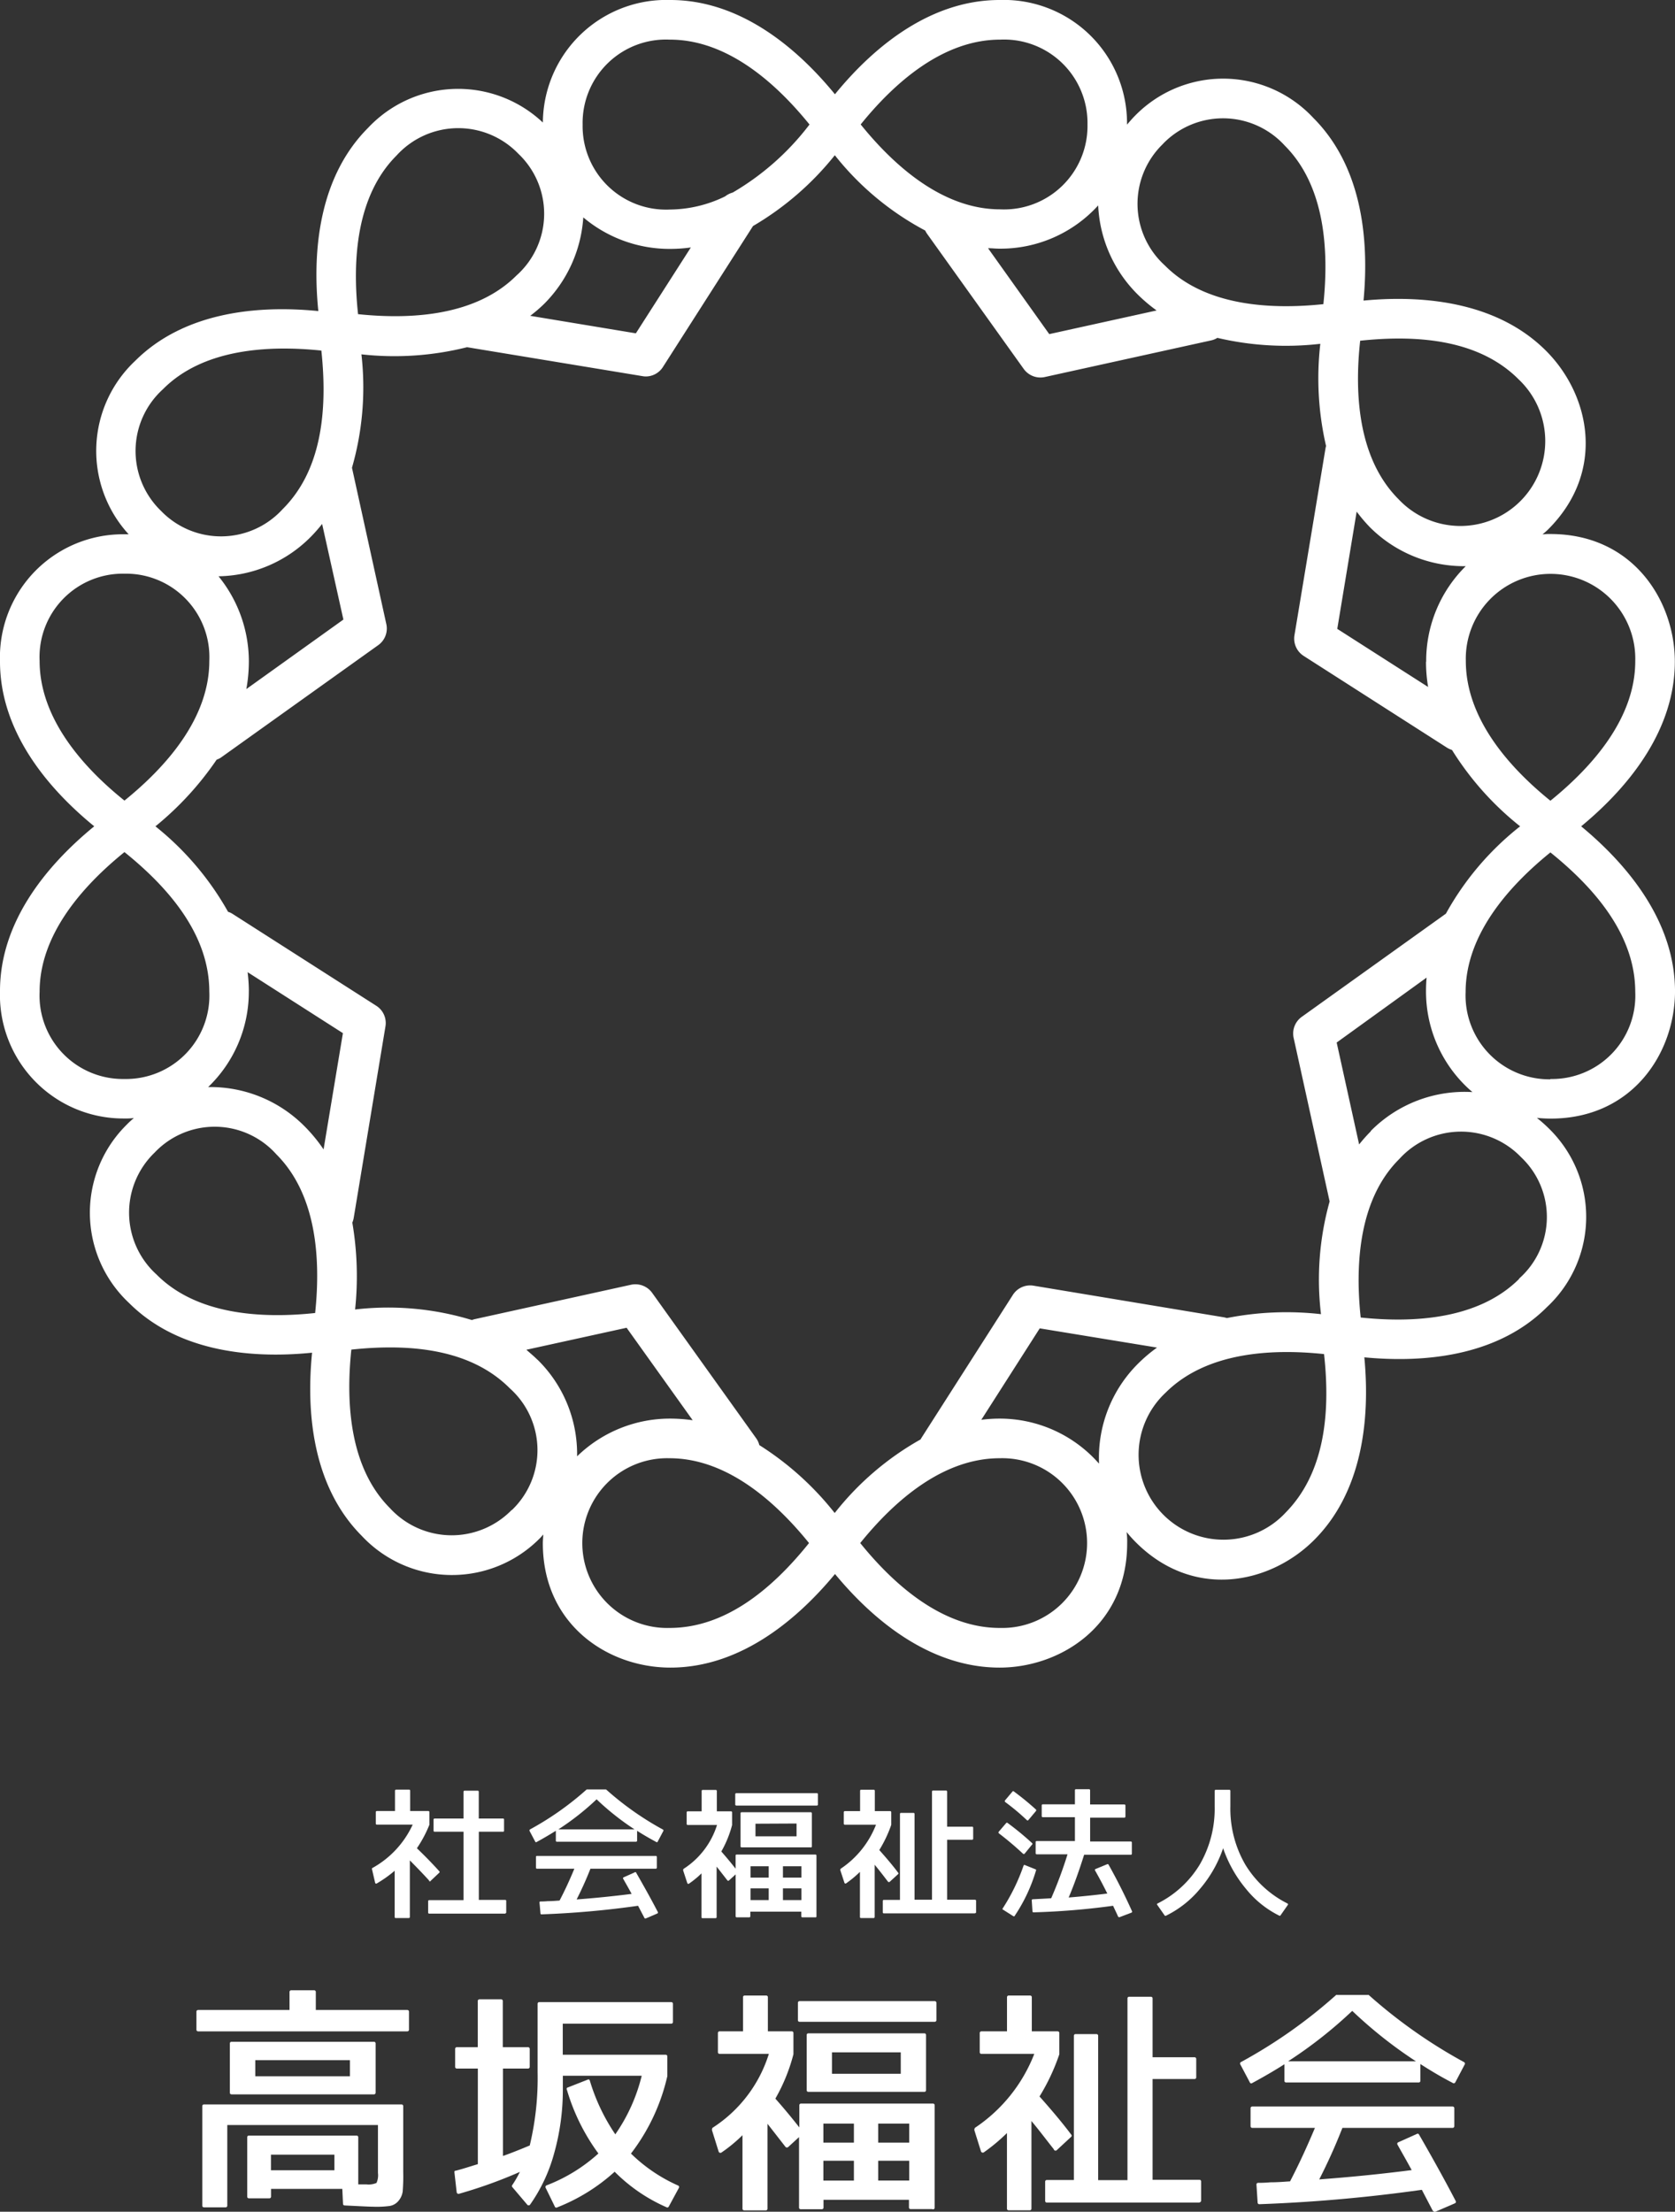
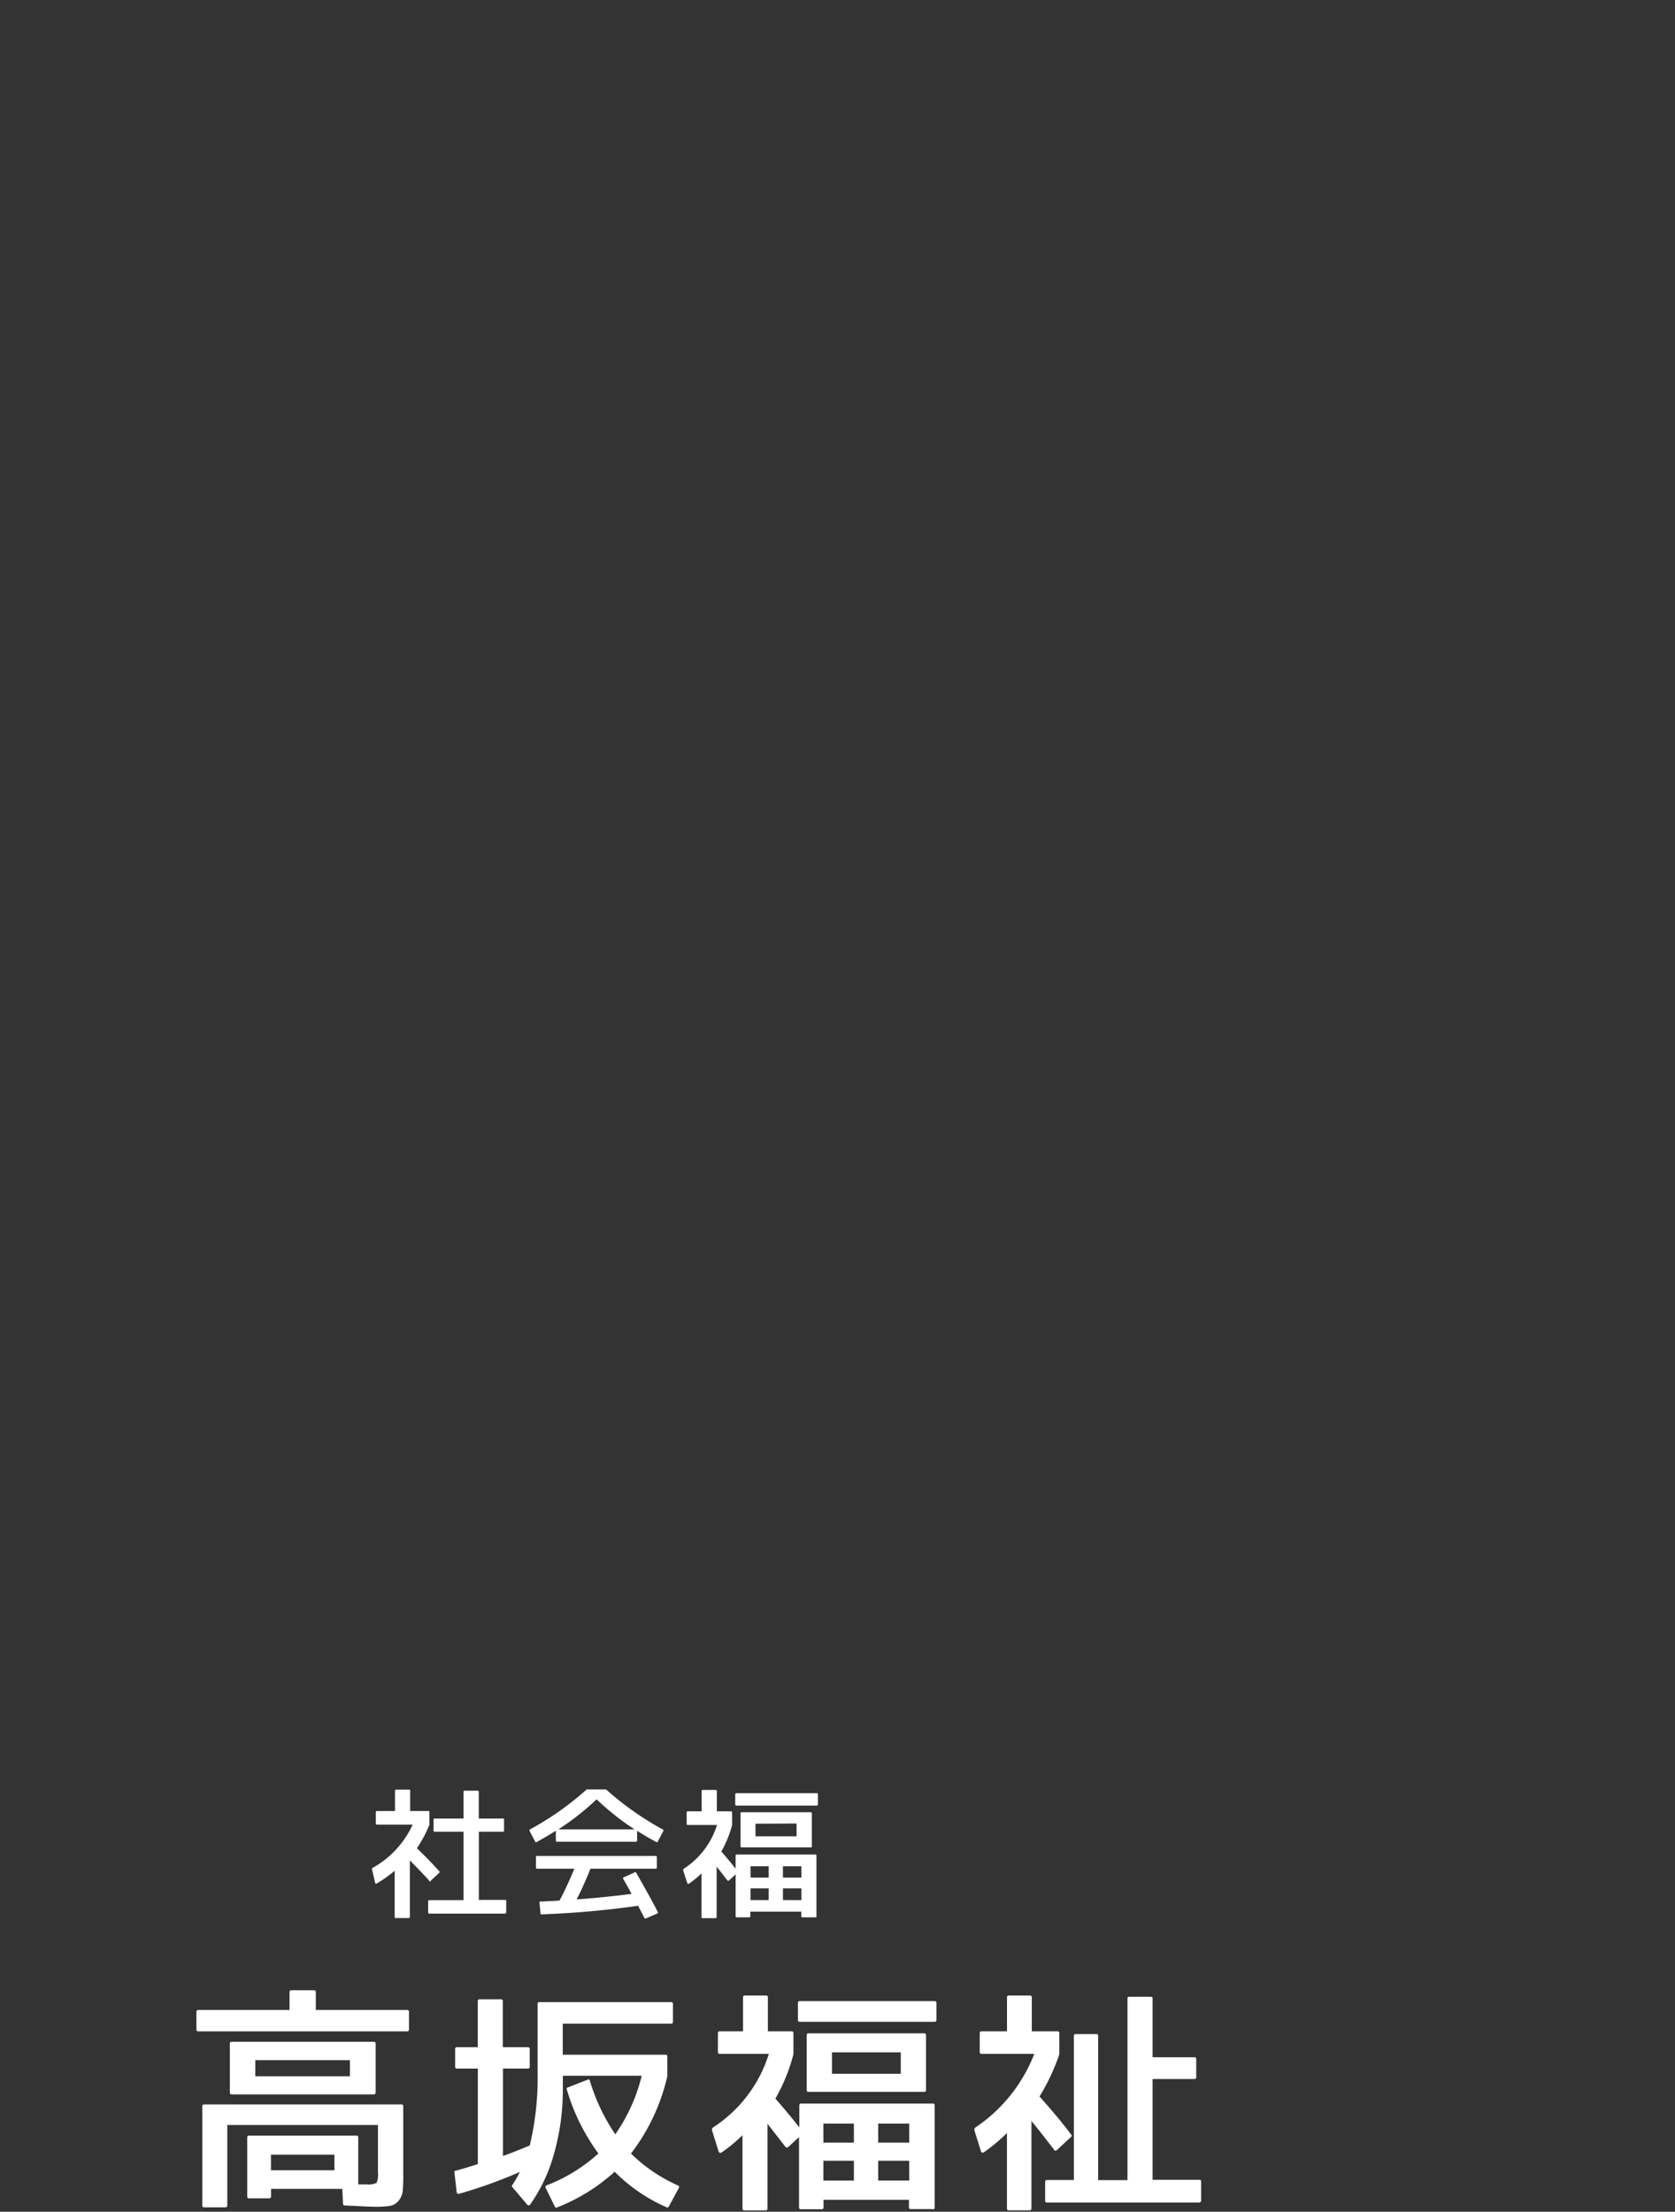
<svg xmlns="http://www.w3.org/2000/svg" id="logo" width="101.944" height="134.55" viewBox="0 0 101.944 134.55">
  <rect x="0" y="0" width="101.944" height="134.55" fill="#333333" stroke="none" />
-   <path id="Path_490069" data-name="Path 490069" d="M96.234,50.269c3.1-2.56,5.7-6,5.7-10.018,0-3.673-2.524-7.764-7.571-7.764a3.2,3.2,0,0,0-.482.024c.117-.1.237-.2.354-.317,3.516-3.516,2.544-8.166-.137-10.85-2.837-2.841-7.109-3.436-11.111-3.058.378-4.019-.217-8.274-3.054-11.111a7.5,7.5,0,0,0-10.85-.137c-.177.177-.334.362-.49.543h0A7.5,7.5,0,0,0,60.834,0c-4.019,0-7.459,2.6-10.018,5.735C48.251,2.6,44.812,0,40.8,0a7.511,7.511,0,0,0-7.76,7.455A7.517,7.517,0,0,0,22.4,7.78c-2.837,2.841-3.432,7.113-3.026,11.144-4.019-.4-8.3.189-11.144,3.026a7.51,7.51,0,0,0-.4,10.553H7.567A7.485,7.485,0,0,0,0,40.25c0,4.019,2.6,7.459,5.735,10.018C2.6,52.833,0,56.261,0,60.279a7.512,7.512,0,0,0,7.571,7.764,3.824,3.824,0,0,0,.579-.028,4.991,4.991,0,0,0-.434.4,7.518,7.518,0,0,0,.137,10.85c2.837,2.837,7.109,3.432,11.14,3.026-.4,4.019.189,8.3,3.026,11.144a7.517,7.517,0,0,0,10.85.133c.068-.068.129-.145.193-.217,0,.177-.024.346-.024.526,0,4.971,3.974,7.571,7.764,7.571,4.019,0,7.455-2.6,10.018-5.694,2.56,3.094,6,5.694,10.018,5.694,3.669,0,7.764-2.524,7.764-7.571a4.225,4.225,0,0,0-.036-.679,8.074,8.074,0,0,0,.563.627c3.516,3.512,8.166,2.54,10.85-.137,2.841-2.837,3.436-7.113,3.058-11.115,4.019.382,8.274-.213,11.111-3.054a7.5,7.5,0,0,0,.137-10.85,8.671,8.671,0,0,0-.747-.663,8.077,8.077,0,0,0,.836.044c4.971,0,7.571-3.978,7.571-7.764C101.932,56.261,99.332,52.833,96.234,50.269Zm3.291-10.047c0,3.444-2.564,6.386-5.164,8.491-2.6-2.1-5.148-5.059-5.148-8.5a5.158,5.158,0,1,1,10.312,0Zm-12.735.04a9.188,9.188,0,0,0,.128,1.53l-5.529-3.535,1.181-7.133a9.585,9.585,0,0,0,.8.944,8.093,8.093,0,0,0,5.839,2.375A8.1,8.1,0,0,0,86.8,40.25ZM82.783,20.728c3.757-.4,7.33.028,9.645,2.351a5.164,5.164,0,1,1-7.3,7.3C82.687,27.945,82.418,24.051,82.783,20.728Zm-12-11.979a5.078,5.078,0,0,1,7.41.109c2.435,2.431,2.7,6.325,2.351,9.645-3.323.35-7.233.08-9.645-2.351A5.058,5.058,0,0,1,70.788,8.749Zm-3.946,3.745a8.142,8.142,0,0,0,2.379,5.393,9.484,9.484,0,0,0,1.177,1L63.86,20.326,60.134,15.1c.229,0,.462.028.7.028a8.037,8.037,0,0,0,6.008-2.636ZM60.87,2.411a5.078,5.078,0,0,1,5.317,5.16,5.077,5.077,0,0,1-5.317,5.164c-3.44,0-6.386-2.564-8.487-5.164C54.484,4.971,57.43,2.411,60.87,2.411Zm-20.093,0c3.44,0,6.386,2.564,8.491,5.164a16.01,16.01,0,0,1-4.674,4.139,1.322,1.322,0,0,0-.462.233,7.78,7.78,0,0,1-3.356.8A5.077,5.077,0,0,1,35.46,7.587a5.071,5.071,0,0,1,5.3-5.176ZM35.5,13.225a8.15,8.15,0,0,0,5.3,1.917,9.135,9.135,0,0,0,1.246-.088L38.7,20.278l-6.43-1.065a8.926,8.926,0,0,0,.848-.727A8.194,8.194,0,0,0,35.5,13.225ZM24.136,9.46a5.071,5.071,0,0,1,7.41-.109,5.03,5.03,0,0,1-.109,7.406c-2.435,2.435-6.329,2.7-9.645,2.355C21.431,15.785,21.7,11.891,24.136,9.46ZM20.9,37.691l-5.907,4.228a9.532,9.532,0,0,0,.153-1.668A8.222,8.222,0,0,0,13.3,35.058a8.073,8.073,0,0,0,5.626-2.411,9.421,9.421,0,0,0,.679-.772ZM9.914,23.682c2.411-2.435,6.325-2.7,9.645-2.355.4,3.761-.028,7.33-2.355,9.645A5.076,5.076,0,0,1,9.8,31.08,5.064,5.064,0,0,1,9.914,23.682ZM2.411,40.21A5.072,5.072,0,0,1,7.575,34.9a5.076,5.076,0,0,1,5.164,5.313c0,3.444-2.564,6.386-5.164,8.491C4.971,46.616,2.411,43.654,2.411,40.21Zm0,20.117c0-3.444,2.564-6.386,5.164-8.491,2.946,2.371,5.164,5.2,5.164,8.491A5.076,5.076,0,0,1,7.575,65.64,5.076,5.076,0,0,1,2.411,60.327Zm12.735-.04a9.846,9.846,0,0,0-.076-1.145l5.8,3.709-1.177,7.073a9.464,9.464,0,0,0-1.133-1.382,8.073,8.073,0,0,0-5.891-2.411,8.037,8.037,0,0,0,2.475-5.851Zm4.019,19.591c-3.327.354-7.233.084-9.645-2.351a5.071,5.071,0,0,1-.109-7.41,5.034,5.034,0,0,1,7.41.108c2.439,2.435,2.709,6.329,2.359,9.653ZM31.144,91.857a5.1,5.1,0,0,1-7.41-.109c-2.431-2.431-2.7-6.325-2.351-9.645,3.757-.4,7.326.028,9.645,2.355a5.044,5.044,0,0,1,.133,7.4Zm1.567-9.138c-.217-.217-.442-.4-.675-.607l6.1-1.338L42.159,86.4a9.691,9.691,0,0,0-1.37-.1,8.114,8.114,0,0,0-5.666,2.295,8.037,8.037,0,0,0-2.4-5.871Zm8.037,16.316a5.164,5.164,0,1,1,0-10.324c3.44,0,6.386,2.56,8.491,5.16-2.363,2.946-5.2,5.164-8.483,5.164Zm10.047-7a18.277,18.277,0,0,0-4.581-4.123,1.205,1.205,0,0,0-.181-.4l-6.341-8.861a1.258,1.258,0,0,0-1.286-.494l-9.544,2.1a1.445,1.445,0,0,0-.141.048,17.441,17.441,0,0,0-7.109-.643,19.366,19.366,0,0,0-.169-5.284,1.306,1.306,0,0,0,.084-.285l1.933-11.654a1.242,1.242,0,0,0-.555-1.25l-8.74-5.586a1.085,1.085,0,0,0-.285-.133,17.79,17.79,0,0,0-4.42-5.2,19.016,19.016,0,0,0,3.725-4.055,1.157,1.157,0,0,0,.273-.137l9.564-6.832a1.242,1.242,0,0,0,.49-1.282l-2.09-9.508a17.682,17.682,0,0,0,.575-6.9,18.168,18.168,0,0,0,6.43-.434L39.1,22.882a1.181,1.181,0,0,0,.2.02,1.238,1.238,0,0,0,1.049-.579l5.481-8.572a18.036,18.036,0,0,0,4.979-4.308,17.393,17.393,0,0,0,5.5,4.581,1.407,1.407,0,0,0,.125.213l5.871,8.206a1.253,1.253,0,0,0,1.282.494l10.131-2.23a1.181,1.181,0,0,0,.374-.153,18.261,18.261,0,0,0,6.265.362,18.289,18.289,0,0,0,.35,6.217.667.667,0,0,1-.024.084l-1.9,11.433a1.25,1.25,0,0,0,.563,1.254l8.736,5.59a1.326,1.326,0,0,0,.289.129,18.212,18.212,0,0,0,4.147,4.646,17.549,17.549,0,0,0-4.517,5.313l-8.773,6.277a1.246,1.246,0,0,0-.494,1.282l2.19,9.95a17.65,17.65,0,0,0-.526,6.856,18.719,18.719,0,0,0-5.731.237,1.249,1.249,0,0,0-.165-.044L62.9,78.214a1.246,1.246,0,0,0-1.254.559l-5.59,8.74-.024.052a17.614,17.614,0,0,0-5.216,4.461Zm10.047,7c-3.44,0-6.386-2.564-8.487-5.164,2.1-2.6,5.047-5.16,8.487-5.16a5.164,5.164,0,1,1,.028,10.324ZM66.87,89.02A8.037,8.037,0,0,0,60.814,86.3a8.845,8.845,0,0,0-1.089.072l3.556-5.562,7.137,1.169a9.519,9.519,0,0,0-1.157.981,8.069,8.069,0,0,0-2.371,6.06Zm11.369,3.006a5.165,5.165,0,1,1-7.3-7.3c2.435-2.431,6.325-2.7,9.645-2.351C81,86.111,80.561,89.679,78.238,92.026ZM92.46,77.8c-2.435,2.431-6.329,2.7-9.645,2.351-.354-3.327-.08-7.234,2.351-9.645a5.071,5.071,0,0,1,7.41-.109,5,5,0,0,1-.117,7.382Zm-9.03-8.978a9.56,9.56,0,0,0-.711.8l-1.366-6.2,5.473-3.95c-.024.265-.036.526-.036.8a8.037,8.037,0,0,0,2.825,6.165,8.037,8.037,0,0,0-6.185,2.363ZM94.361,65.66a5.1,5.1,0,0,1-5.16-5.313c0-3.444,2.56-6.386,5.16-8.491,2.946,2.371,5.164,5.2,5.164,8.491a5.071,5.071,0,0,1-5.164,5.293Z" transform="translate(0 0)" fill="#fff" />
  <path id="Path_490070" data-name="Path 490070" d="M59.805,276.454c-.362-.4-.751-.8-1.177-1.23v3.444a.064.064,0,0,1-.064.064h-.8a.06.06,0,0,1-.06-.064v-2.813a7.3,7.3,0,0,1-1.089.772.064.064,0,0,1-.1-.044l-.193-.832a.056.056,0,0,1,.028-.064A5.767,5.767,0,0,0,58.8,273.05H56.619a.064.064,0,0,1-.064-.064v-.7a.064.064,0,0,1,.064-.064h1.105v-1.238a.064.064,0,0,1,.064-.064h.8a.06.06,0,0,1,.06.064v1.238h1.109a.06.06,0,0,1,.06.064v.772a7.459,7.459,0,0,1-.76,1.427c.486.466.948.936,1.362,1.4a.056.056,0,0,1,0,.088l-.522.494a.052.052,0,0,1-.1-.012Zm4.641,2.009H59.805a.064.064,0,0,1-.064-.06v-.7a.064.064,0,0,1,.064-.06h2.09v-4.163h-1.76a.06.06,0,0,1-.064-.06v-.683a.064.064,0,0,1,.064-.06h1.76v-1.632a.06.06,0,0,1,.064-.06h.8a.06.06,0,0,1,.064.06v1.632h1.479a.06.06,0,0,1,.06.06v.683a.056.056,0,0,1-.06.06H62.827v4.147h1.607a.06.06,0,0,1,.06.06v.7a.06.06,0,0,1-.056.06Z" transform="translate(-33.684 -162.048)" fill="#fff" />
  <path id="Path_490071" data-name="Path 490071" d="M87.91,274.085c-.462-.249-.852-.478-1.169-.683v.6a.064.064,0,0,1-.064.064H81.854a.06.06,0,0,1-.06-.064v-.6c-.321.2-.711.434-1.169.683a.056.056,0,0,1-.088-.028l-.346-.655a.1.1,0,0,1,.024-.08,18.258,18.258,0,0,0,3.456-2.435.06.06,0,0,1,.036,0h1.117a.028.028,0,0,1,.024,0l.036.028a18.319,18.319,0,0,0,3.428,2.411c.028.02.044.056.028.08l-.346.655A.053.053,0,0,1,87.91,274.085Zm-.711,4.642-.4-.764a55.413,55.413,0,0,1-5.879.522.056.056,0,0,1-.06-.06l-.06-.663a.056.056,0,0,1,.06-.06,4.413,4.413,0,0,0,.442-.02c.309,0,.551-.028.719-.036q.454-.86.9-1.937H80.644a.06.06,0,0,1-.06-.064v-.655a.056.056,0,0,1,.06-.06h7.234a.06.06,0,0,1,.064.06v.655a.064.064,0,0,1-.064.064H83.9c-.257.655-.538,1.274-.84,1.869,1.061-.08,2.178-.189,3.347-.338-.193-.362-.37-.663-.514-.92a.06.06,0,0,1,.028-.088l.671-.3a.056.056,0,0,1,.08,0c.434.756.888,1.559,1.33,2.411a.064.064,0,0,1-.028.088l-.7.3A.068.068,0,0,1,87.2,278.726Zm-2.93-7.234a15.976,15.976,0,0,1-2.323,1.824h4.641a15.944,15.944,0,0,1-2.319-1.837Z" transform="translate(-47.965 -162.026)" fill="#fff" />
  <path id="Path_490072" data-name="Path 490072" d="M111.5,278.712h-.8a.064.064,0,0,1-.064-.064v-.281h-3.1v.281a.064.064,0,0,1-.064.064H106.7a.064.064,0,0,1-.06-.064V276.1l-.4.366a.068.068,0,0,1-.1,0l-.655-.84V278.7a.064.064,0,0,1-.064.064h-.8a.06.06,0,0,1-.06-.064V276.04a5.624,5.624,0,0,1-.764.627.068.068,0,0,1-.1-.044l-.249-.759a.108.108,0,0,1,0-.036h0a.109.109,0,0,1,.024-.064,4.911,4.911,0,0,0,2.037-2.672h-1.788a.06.06,0,0,1-.06-.064v-.7a.06.06,0,0,1,.06-.064h.852v-1.238a.06.06,0,0,1,.06-.064h.8a.064.064,0,0,1,.064.064v1.238h.868a.06.06,0,0,1,.06.064v.772a6.619,6.619,0,0,1-.655,1.607c.257.293.551.639.868,1.045v-.8a.06.06,0,0,1,.06-.06H111.5a.06.06,0,0,1,.06.06v3.721a.06.06,0,0,1-.06.044Zm.088-6.8h-4.907a.064.064,0,0,1-.064-.064v-.627a.06.06,0,0,1,.064-.06h4.907a.056.056,0,0,1,.06.06v.627a.06.06,0,0,1-.06.064Zm-.374,2.544H107a.06.06,0,0,1-.06-.064v-2.009a.06.06,0,0,1,.06-.064h4.216a.064.064,0,0,1,.064.064V274.4a.064.064,0,0,1-.064.064Zm-3.665,1.149v.691h1.105v-.691Zm0,1.346v.711h1.105v-.711Zm.3-3.934v.768h2.5v-.78Zm1.672,2.588v.691h1.125v-.691Zm0,1.346v.711h1.125v-.711Z" transform="translate(-61.869 -162.072)" fill="#fff" />
-   <path id="Path_490073" data-name="Path 490073" d="M130.145,276.512c-.229-.3-.494-.647-.8-1.017v3.179a.064.064,0,0,1-.064.064h-.772a.06.06,0,0,1-.06-.064v-2.745a6.664,6.664,0,0,1-.844.7.068.068,0,0,1-.1-.036l-.249-.76a.109.109,0,0,1,0-.036h0a.093.093,0,0,1,.028-.064,5.7,5.7,0,0,0,2.142-2.672h-1.9a.064.064,0,0,1-.06-.064v-.7a.064.064,0,0,1,.06-.064h.932v-1.238a.06.06,0,0,1,.06-.064h.772a.064.064,0,0,1,.064.064v1.238h.936a.064.064,0,0,1,.064.064v.772a7.681,7.681,0,0,1-.727,1.531c.45.506.832.956,1.149,1.382a.052.052,0,0,1,0,.08l-.514.47a.072.072,0,0,1-.113-.02Zm5.3,1.941H129.9a.06.06,0,0,1-.06-.06v-.7a.06.06,0,0,1,.06-.06h.985V272.4a.06.06,0,0,1,.06-.06h.764a.064.064,0,0,1,.064.06v5.224h1.061v-6.582a.06.06,0,0,1,.06-.06h.8a.06.06,0,0,1,.06.06v2.138h1.523a.06.06,0,0,1,.064.06v.671a.064.064,0,0,1-.064.064h-1.523v3.649h1.7a.064.064,0,0,1,.064.06v.7a.064.064,0,0,1-.076.06Z" transform="translate(-76.111 -162.054)" fill="#fff" />
-   <path id="Path_490074" data-name="Path 490074" d="M152.709,274.772a19.149,19.149,0,0,0-1.467-1.238.076.076,0,0,1,0-.1l.454-.53a.06.06,0,0,1,.08,0,17.6,17.6,0,0,1,1.495,1.23.052.052,0,0,1,0,.08l-.458.559a.068.068,0,0,1-.1,0Zm.8,1.013a10.047,10.047,0,0,1-1.3,2.769c0,.036-.052.036-.088.02l-.631-.4c-.032,0-.032-.052,0-.088a11.967,11.967,0,0,0,1.258-2.584.056.056,0,0,1,.08-.036l.663.265a.052.052,0,0,1,.024.056Zm-.567-3.058a13.614,13.614,0,0,0-1.318-1.1.076.076,0,0,1,0-.1l.454-.538a.052.052,0,0,1,.08,0,16.8,16.8,0,0,1,1.346,1.1.072.072,0,0,1,0,.088l-.462.551a.064.064,0,0,1-.1,0Zm5.554,5.863c-.06-.149-.169-.362-.3-.647a44.489,44.489,0,0,1-4.846.4.06.06,0,0,1-.06-.06l-.044-.675a.06.06,0,0,1,.06-.06c.5-.028.86-.044,1.125-.064a26.032,26.032,0,0,0,.993-2.672h-1.881a.064.064,0,0,1-.06-.064v-.683a.06.06,0,0,1,.06-.06h2.331v-1.451h-1.957a.064.064,0,0,1-.064-.064v-.655a.064.064,0,0,1,.064-.064h1.957v-.86a.06.06,0,0,1,.06-.06h.8a.064.064,0,0,1,.064.06v.868h2.09a.064.064,0,0,1,.06.064v.675a.064.064,0,0,1-.06.064H156.8v1.451h2.479a.06.06,0,0,1,.06.06v.683a.06.06,0,0,1-.06.064h-2.845c-.293.928-.6,1.8-.94,2.6.8-.064,1.571-.145,2.351-.241-.233-.47-.478-.936-.747-1.406a.06.06,0,0,1,.036-.088l.711-.293a.064.064,0,0,1,.076.028c.506.9.985,1.849,1.427,2.833a.064.064,0,0,1-.032.088l-.719.273a.076.076,0,0,1-.1-.048Z" transform="translate(-90.452 -162.006)" fill="#fff" />
-   <path id="Path_490075" data-name="Path 490075" d="M182.675,278.605a6.028,6.028,0,0,1-2.029-1.632,7.784,7.784,0,0,1-1.39-2.471,7.526,7.526,0,0,1-1.407,2.471,6.241,6.241,0,0,1-2.082,1.64.064.064,0,0,1-.072-.024l-.442-.631a.056.056,0,0,1,.024-.1,6.269,6.269,0,0,0,2.552-2.355,6.767,6.767,0,0,0,.912-3.552v-.94a.064.064,0,0,1,.064-.064h.832a.06.06,0,0,1,.06.064v.94a6.767,6.767,0,0,0,.912,3.552,6.3,6.3,0,0,0,2.552,2.355.06.06,0,0,1,.028.1l-.442.631a.052.052,0,0,1-.072.016Z" transform="translate(-104.814 -162.066)" fill="#fff" />
  <path id="Path_490076" data-name="Path 490076" d="M42.587,303.772H29.844a.1.1,0,0,1-.1-.1v-1.1a.1.1,0,0,1,.1-.1H35.41v-1.1a.1.1,0,0,1,.1-.1h1.4a.1.1,0,0,1,.1.1v1.1h5.57a.1.1,0,0,1,.1.1v1.1a.1.1,0,0,1-.1.1Zm-.285,9.7a1.117,1.117,0,0,1-.269.623.884.884,0,0,1-.534.3,6.059,6.059,0,0,1-1.009.044c-.237,0-.8-.032-1.724-.076a.1.1,0,0,1-.1-.088l-.044-.92H34.285v.474a.1.1,0,0,1-.1.1h-1.25a.1.1,0,0,1-.1-.1v-3.617a.1.1,0,0,1,.1-.1h6.558a.1.1,0,0,1,.1.1v2.869h.5a1.205,1.205,0,0,0,.611-.088,1.149,1.149,0,0,0,.088-.607V309.47h-9.17v4.907a.1.1,0,0,1-.1.1H30.2a.1.1,0,0,1-.1-.1v-6.06a.1.1,0,0,1,.1-.1H42.23a.1.1,0,0,1,.1.1v4.019A11.088,11.088,0,0,1,42.3,313.472Zm-1.74-5.867H31.878a.1.1,0,0,1-.1-.1v-3a.1.1,0,0,1,.1-.1H40.55a.1.1,0,0,1,.1.1v3a.1.1,0,0,1-.1.1Zm-7.234-2.082v.981h5.759v-.981Zm.952,5.751v.948h3.862v-.948Z" transform="translate(-17.789 -180.195)" fill="#fff" />
  <path id="Path_490077" data-name="Path 490077" d="M81.746,315.289a10.191,10.191,0,0,1-3.179-2.17,11.364,11.364,0,0,1-3.5,2.17.1.1,0,0,1-.149-.064l-.551-1.129a.109.109,0,0,1,.06-.149,10.046,10.046,0,0,0,3.151-1.937,12.458,12.458,0,0,1-1.917-3.874.092.092,0,0,1,.06-.145l1.206-.474c.06-.032.117,0,.133.072a11.83,11.83,0,0,0,1.547,3.255,10.661,10.661,0,0,0,1.607-3.564h-4.8v.8a14.278,14.278,0,0,1-.538,3.95,9.906,9.906,0,0,1-1.455,3.09.109.109,0,0,1-.177,0l-.908-1.069a.1.1,0,0,1,0-.121,6.427,6.427,0,0,0,.462-.8,28.5,28.5,0,0,1-3.713,1.334.113.113,0,0,1-.133-.1l-.137-1.206c0-.06,0-.1.076-.1.4-.1.86-.253,1.35-.4v-5.815H68.959a.1.1,0,0,1-.1-.1v-1.1a.1.1,0,0,1,.1-.1h1.278v-2.813a.1.1,0,0,1,.1-.1h1.322a.1.1,0,0,1,.1.1v2.813h1.539a.1.1,0,0,1,.1.1v1.1a.1.1,0,0,1-.1.1H71.768v5.317c.43-.149.964-.358,1.632-.639a17.614,17.614,0,0,0,.478-4.457V302.9a.1.1,0,0,1,.1-.1h8.037a.1.1,0,0,1,.1.1v1.113a.1.1,0,0,1-.1.1H75.409v1.889h6.265a.1.1,0,0,1,.1.1V307.3a12.152,12.152,0,0,1-2.214,4.714,9.732,9.732,0,0,0,2.869,1.945.1.1,0,0,1,.044.149l-.611,1.129a.109.109,0,0,1-.121.056Z" transform="translate(-41.158 -181.003)" fill="#fff" />
  <path id="Path_490078" data-name="Path 490078" d="M121.207,315.052h-1.322a.1.1,0,0,1-.1-.1v-.466h-5.2v.474a.1.1,0,0,1-.1.1h-1.29a.1.1,0,0,1-.1-.1v-4.288l-.655.6a.121.121,0,0,1-.165,0l-1.1-1.411v5.168a.1.1,0,0,1-.1.1h-1.322a.1.1,0,0,1-.1-.1v-4.473a9.138,9.138,0,0,1-1.278,1.053.113.113,0,0,1-.177-.072l-.4-1.278a.188.188,0,0,1,0-.06h0a.141.141,0,0,1,.044-.1,8.27,8.27,0,0,0,3.416-4.489h-3a.1.1,0,0,1-.1-.1v-1.173a.1.1,0,0,1,.1-.1h1.427v-2.078a.1.1,0,0,1,.1-.1h1.314a.1.1,0,0,1,.1.1v2.078h1.455a.1.1,0,0,1,.1.1v1.294a10.9,10.9,0,0,1-1.1,2.7c.434.49.924,1.069,1.459,1.752v-1.35a.1.1,0,0,1,.1-.1h8.037a.1.1,0,0,1,.1.1v6.237a.1.1,0,0,1-.141.088Zm.149-11.393h-8.23a.1.1,0,0,1-.1-.1V302.5a.1.1,0,0,1,.1-.1h8.23a.1.1,0,0,1,.1.1v1.057a.1.1,0,0,1-.1.1Zm-.631,4.26H113.66a.1.1,0,0,1-.1-.1v-3.36a.1.1,0,0,1,.1-.1h7.065a.1.1,0,0,1,.1.1v3.36a.1.1,0,0,1-.1.1Zm-6.148,1.933v1.157h1.857v-1.157Zm0,2.258v1.206h1.857V312.11Zm.522-6.595v1.306h4.187v-1.306Zm2.813,4.336v1.157H119.8v-1.157Zm0,2.258v1.206H119.8V312.11Z" transform="translate(-64.464 -180.662)" fill="#fff" />
  <path id="Path_490079" data-name="Path 490079" d="M152.38,311.4c-.4-.5-.832-1.081-1.354-1.708v5.333a.1.1,0,0,1-.1.1h-1.29a.1.1,0,0,1-.1-.1v-4.6a11.077,11.077,0,0,1-1.4,1.169.117.117,0,0,1-.181-.056l-.4-1.278a.149.149,0,0,1,0-.06h0a.161.161,0,0,1,.044-.1,9.568,9.568,0,0,0,3.6-4.489h-3.219a.1.1,0,0,1-.1-.1v-1.173a.1.1,0,0,1,.1-.1h1.559v-2.078a.1.1,0,0,1,.1-.1h1.31a.1.1,0,0,1,.1.1v2.078h1.575a.1.1,0,0,1,.1.1v1.294a12.6,12.6,0,0,1-1.206,2.568c.756.848,1.394,1.607,1.929,2.319a.092.092,0,0,1,0,.133l-.864.8a.113.113,0,0,1-.2-.048Zm8.881,3.255h-9.3a.1.1,0,0,1-.1-.1v-1.173a.1.1,0,0,1,.1-.1h1.648v-8.777a.1.1,0,0,1,.1-.1h1.278a.1.1,0,0,1,.1.1v8.785h1.784V302.233a.1.1,0,0,1,.1-.1H158.3a.1.1,0,0,1,.1.1v3.581h2.556a.1.1,0,0,1,.1.1v1.125a.1.1,0,0,1-.1.1h-2.556v6.128h2.853a.1.1,0,0,1,.1.1v1.173a.1.1,0,0,1-.1.1Z" transform="translate(-88.251 -180.662)" fill="#fff" />
-   <path id="Path_490080" data-name="Path 490080" d="M200.737,307.342c-.772-.4-1.427-.8-1.961-1.145v1.021a.1.1,0,0,1-.1.1H190.6a.1.1,0,0,1-.1-.1v-1.009c-.534.342-1.185.727-1.961,1.145a.092.092,0,0,1-.145-.044l-.583-1.1a.1.1,0,0,1,.044-.133,30.633,30.633,0,0,0,5.795-4.083.109.109,0,0,1,.06,0h1.873a.069.069,0,0,1,.044,0l.056.048a31.126,31.126,0,0,0,5.751,4.039.1.1,0,0,1,.044.133l-.579,1.1A.107.107,0,0,1,200.737,307.342Zm-1.206,7.784-.667-1.278a95.087,95.087,0,0,1-9.894.876.1.1,0,0,1-.1-.1l-.072-1.1a.1.1,0,0,1,.1-.1c.133,0,.4,0,.739-.032.522,0,.924-.044,1.206-.056.506-.969,1.009-2.053,1.515-3.255h-3.818a.1.1,0,0,1-.1-.1v-1.1a.1.1,0,0,1,.1-.1h12.2a.1.1,0,0,1,.1.1v1.1a.1.1,0,0,1-.1.1H194.03c-.43,1.1-.9,2.138-1.411,3.135,1.784-.133,3.653-.313,5.626-.567-.326-.607-.623-1.113-.86-1.543a.1.1,0,0,1,.044-.149l1.129-.506a.092.092,0,0,1,.133.032c.727,1.262,1.487,2.612,2.23,4.039a.1.1,0,0,1-.048.149l-1.173.506a.113.113,0,0,1-.145-.044Zm-4.915-12.152a27.009,27.009,0,0,1-3.894,3.058h7.784a26.977,26.977,0,0,1-3.866-3.058Z" transform="translate(-112.328 -180.632)" fill="#fff" />
</svg>